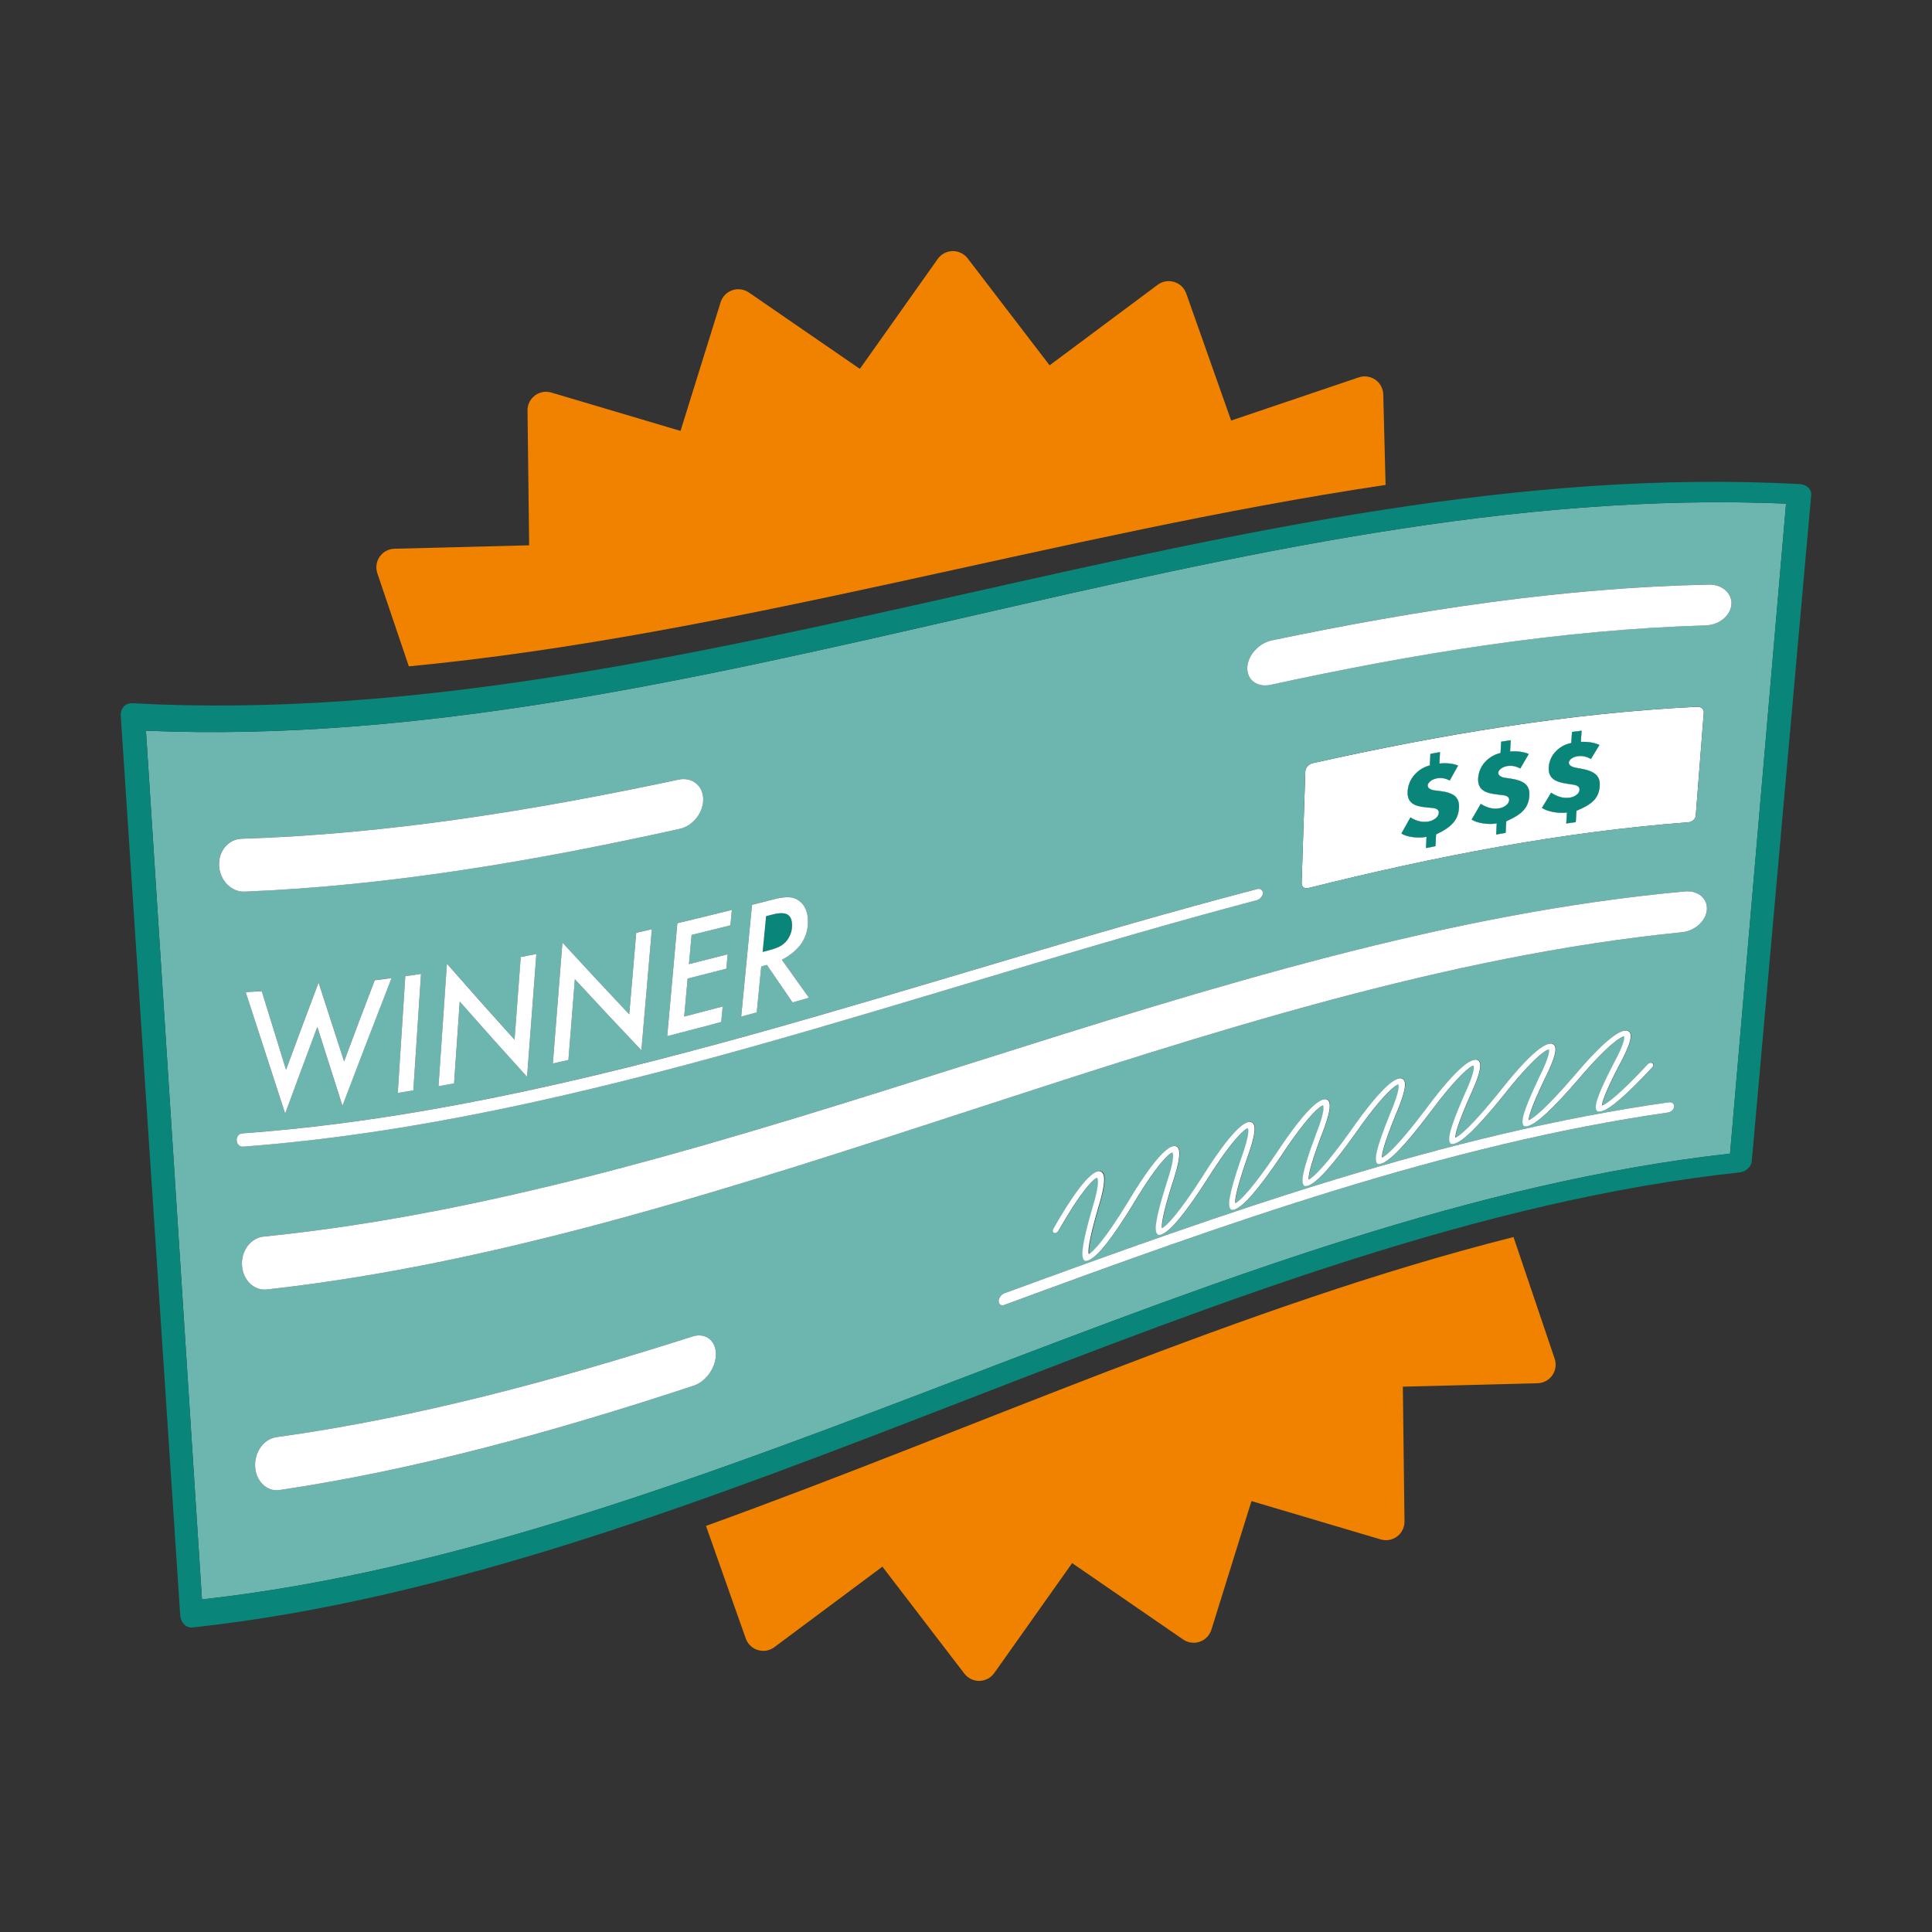
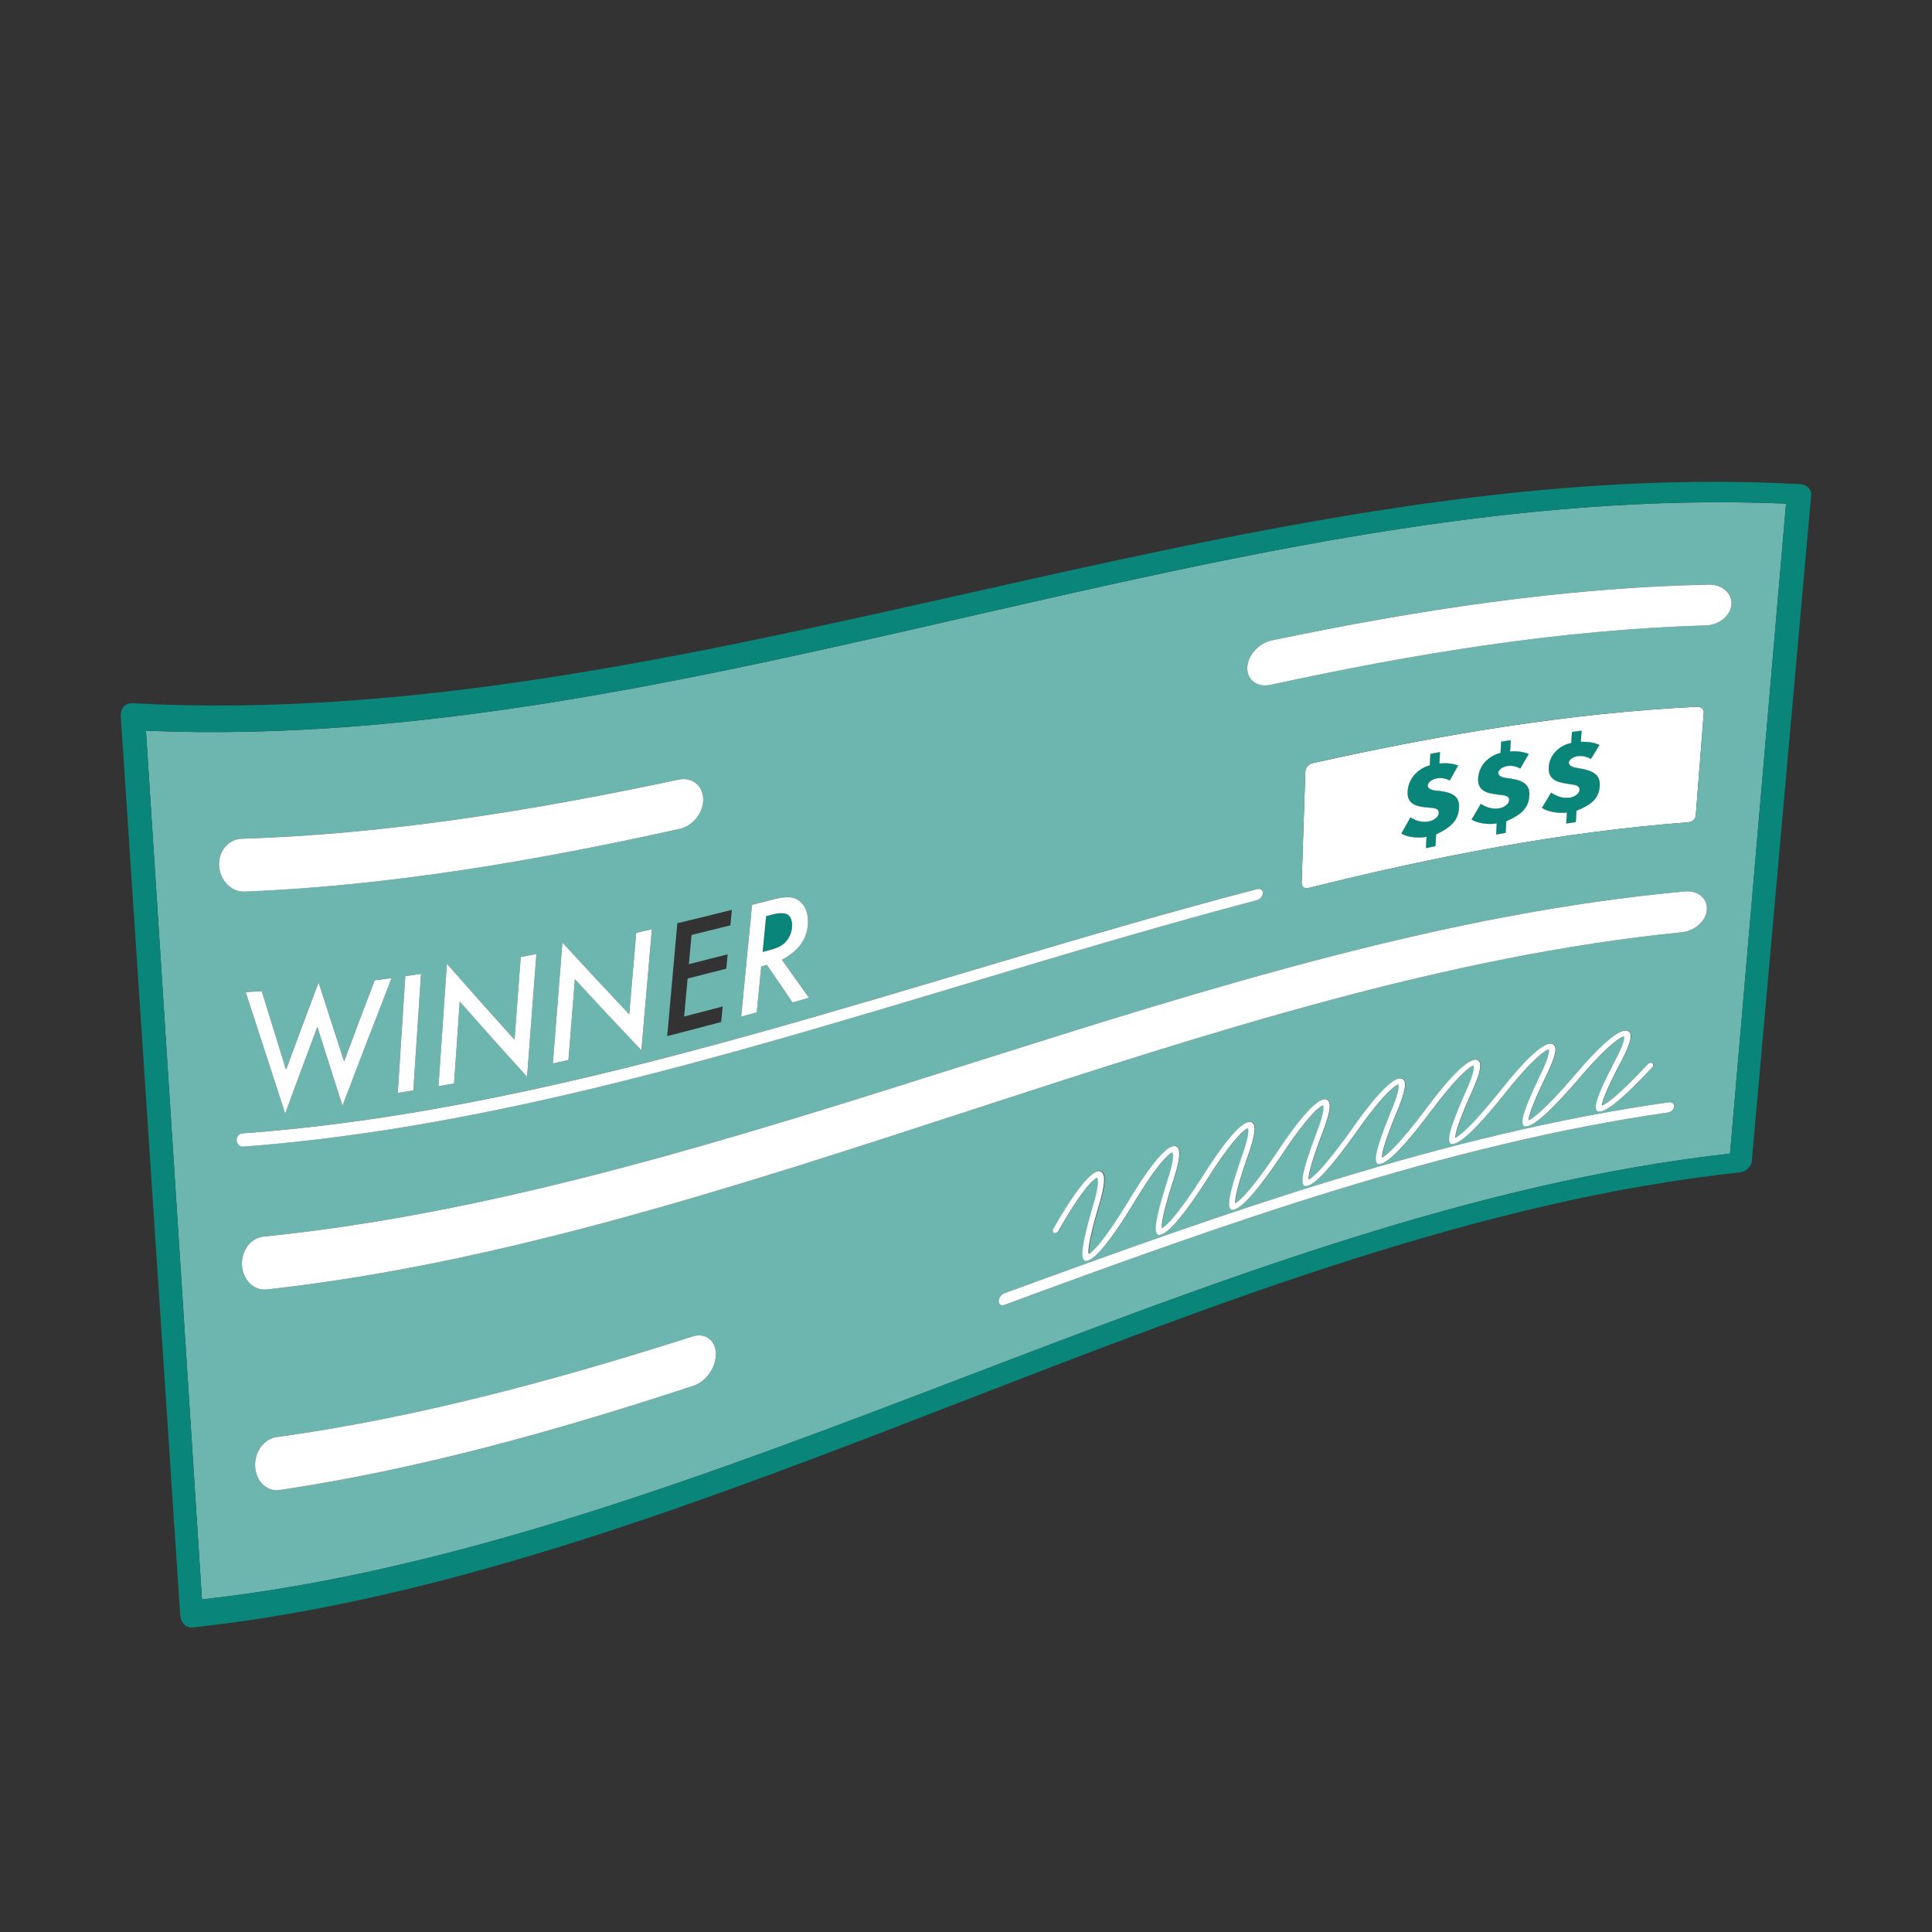
<svg xmlns="http://www.w3.org/2000/svg" id="a" viewBox="0 0 800 800">
  <rect x="0" y="0" width="800" height="800" fill="#333333" stroke="none" />
  <defs>
    <style>.b{fill:#6cb6af;}.b,.c,.d,.e{stroke-width:0px;}.c{fill:#0a8579;}.d{fill:#f08200;}.e{fill:#fff;}</style>
  </defs>
  <path class="e" d="m540.51,319.41c-.51,15.43-1.02,30.86-1.53,46.29-.05,1.52,1.21,2.41,2.83,2.01,52.42-13.09,104.83-23.25,157.25-27.21,1.61-.12,3.01-1.35,3.11-2.75,1.11-14.23,2.22-28.47,3.33-42.7.11-1.4-1.12-2.47-2.76-2.39-53.06,2.61-106.13,11.49-159.19,23.35-1.63.36-2.99,1.89-3.04,3.41Zm52.61,15.13c-.8-.08-1.61-.15-2.41-.22-1.44-.13-2.66-.34-3.67-.63-1.01-.29-1.82-.7-2.45-1.22-.63-.52-1.08-1.16-1.36-1.93-.28-.76-.4-1.68-.35-2.75.05-1.13.28-2.25.68-3.37.41-1.12.99-2.17,1.76-3.13.77-.97,1.71-1.84,2.83-2.61,1.12-.77,2.42-1.36,3.92-1.78.07-1.58.15-3.16.22-4.74,1.32-.25,2.64-.49,3.97-.73-.08,1.58-.15,3.15-.22,4.73,3.09-.29,5.66,0,7.72.84-1.15,2.06-2.31,4.12-3.46,6.19-1.77-.94-3.55-1.24-5.32-.9-1.09.21-1.99.6-2.7,1.19-.71.59-1.08,1.17-1.1,1.75-.02.52.22.97.75,1.33.52.36,1.22.6,2.09.72.83.1,1.66.2,2.5.3,2.79.35,4.78,1.05,5.98,2.1,1.2,1.05,1.74,2.6,1.64,4.65-.06,1.24-.28,2.38-.64,3.4-.36,1.02-.92,1.97-1.67,2.86-.75.89-1.72,1.73-2.9,2.53-1.18.8-2.61,1.59-4.29,2.39-.08,1.62-.15,3.23-.23,4.85-1.31.27-2.62.53-3.93.8.07-1.55.14-3.11.22-4.66-.89.18-1.82.27-2.81.29-.99,0-1.96-.05-2.91-.17-.96-.13-1.84-.32-2.67-.57-.82-.25-1.49-.56-2.02-.92,1.24-2.23,2.49-4.45,3.73-6.66,2.59,1.62,5.15,2.17,7.69,1.66,1.06-.21,1.99-.65,2.8-1.33.81-.68,1.24-1.43,1.28-2.26.05-1.15-.83-1.81-2.67-2Zm29.15-5.29c-.8-.1-1.6-.19-2.41-.29-1.44-.17-2.66-.4-3.66-.72-1.01-.31-1.82-.73-2.44-1.27-.62-.53-1.07-1.18-1.35-1.94-.27-.76-.38-1.67-.33-2.73.06-1.11.29-2.22.71-3.31.41-1.1,1-2.11,1.78-3.05.77-.94,1.72-1.77,2.84-2.5,1.12-.73,2.43-1.28,3.93-1.65.08-1.56.17-3.11.25-4.67,1.32-.21,2.64-.41,3.97-.61-.09,1.55-.17,3.11-.26,4.66,3.09-.2,5.66.16,7.71,1.05-1.17,2-2.33,4-3.5,6.01-1.76-.98-3.53-1.32-5.31-1.04-1.09.17-1.99.54-2.7,1.1-.72.56-1.08,1.13-1.11,1.69-.03.52.22.96.74,1.33.52.37,1.21.63,2.09.77.83.12,1.66.24,2.49.36,2.78.42,4.77,1.18,5.96,2.25,1.19,1.07,1.72,2.62,1.6,4.64-.07,1.23-.29,2.34-.66,3.33-.37,1-.93,1.92-1.69,2.78-.76.86-1.73,1.66-2.91,2.41-1.19.75-2.62,1.5-4.3,2.24-.09,1.59-.18,3.19-.26,4.78-1.31.23-2.62.45-3.93.69.08-1.53.17-3.06.25-4.59-.88.15-1.82.22-2.81.21-.99-.02-1.96-.1-2.91-.25-.95-.15-1.84-.36-2.66-.63-.82-.27-1.49-.59-2-.96,1.26-2.17,2.51-4.33,3.77-6.48,2.57,1.67,5.12,2.28,7.67,1.85,1.06-.18,1.99-.59,2.8-1.24.81-.64,1.25-1.38,1.29-2.2.06-1.13-.82-1.81-2.65-2.05Zm29.15-4.35c-.8-.12-1.6-.24-2.4-.36-1.44-.21-2.64-.48-3.65-.82-1-.34-1.81-.78-2.43-1.33-.62-.55-1.06-1.2-1.33-1.95-.27-.76-.37-1.66-.31-2.7.07-1.09.31-2.18.73-3.25.42-1.07,1.02-2.05,1.8-2.95.78-.9,1.73-1.69,2.86-2.38,1.12-.69,2.43-1.19,3.94-1.5.1-1.53.19-3.07.29-4.6,1.32-.16,2.64-.32,3.97-.48-.1,1.53-.19,3.06-.29,4.6,3.08-.09,5.65.34,7.69,1.29-1.18,1.93-2.36,3.87-3.54,5.82-1.76-1.02-3.52-1.42-5.3-1.2-1.09.14-1.99.47-2.71,1-.71.53-1.09,1.08-1.13,1.64-.03.51.21.95.73,1.34.52.39,1.21.66,2.08.83.83.15,1.66.29,2.49.44,2.78.51,4.75,1.32,5.93,2.42,1.17,1.1,1.7,2.65,1.57,4.64-.08,1.21-.31,2.3-.68,3.27-.38.97-.95,1.87-1.71,2.69-.76.82-1.74,1.58-2.93,2.29-1.19.7-2.63,1.39-4.31,2.07-.1,1.57-.2,3.14-.3,4.71-1.31.18-2.62.36-3.93.55.09-1.51.19-3.02.28-4.53-.88.13-1.82.16-2.8.11-.99-.05-1.96-.16-2.9-.33-.96-.18-1.83-.41-2.65-.71-.81-.3-1.48-.63-2-1.01,1.27-2.1,2.54-4.2,3.81-6.28,2.56,1.73,5.1,2.41,7.64,2.07,1.06-.14,1.99-.52,2.81-1.13.82-.61,1.25-1.32,1.3-2.13.07-1.11-.8-1.82-2.63-2.11Z" />
-   <path class="d" d="m573.74,200.81l-.96-37.47c-.06-2.44-1.28-4.71-3.28-6.11-1.31-.91-2.85-1.38-4.4-1.38-.83,0-1.66.13-2.46.41l-52.85,17.88-18.59-52.61c-.81-2.3-2.67-4.08-5.01-4.79-.73-.22-1.49-.33-2.24-.33-1.64,0-3.25.52-4.59,1.52l-44.74,33.34-33.94-44.29c-1.46-1.9-3.71-3.01-6.1-3.01-.05,0-.1,0-.15,0-2.44.05-4.72,1.25-6.13,3.24l-32.25,45.53-45.96-31.63c-1.3-.89-2.82-1.35-4.36-1.35-.84,0-1.69.14-2.51.42-2.31.8-4.1,2.65-4.83,4.98l-16.6,53.27-53.49-15.88c-.72-.21-1.46-.32-2.19-.32-1.65,0-3.28.53-4.63,1.55-1.95,1.47-3.08,3.78-3.05,6.23l.68,55.79-55.78,1.42c-2.44.06-4.71,1.28-6.11,3.28-1.4,2-1.76,4.55-.98,6.86l13.05,38.56c134.81-12.87,269.62-55.02,404.43-75.12Z" />
-   <path class="d" d="m292.33,631.84l16.47,46.62c.81,2.3,2.67,4.08,5.01,4.79.73.22,1.49.33,2.24.33,1.64,0,3.25-.52,4.59-1.52l44.74-33.34,33.94,44.29c1.46,1.9,3.71,3.01,6.1,3.01.05,0,.1,0,.15,0,2.44-.05,4.72-1.25,6.13-3.24l32.25-45.53,45.96,31.63c1.3.89,2.82,1.35,4.36,1.35.84,0,1.69-.14,2.51-.42,2.31-.8,4.1-2.65,4.83-4.98l16.6-53.27,53.49,15.88c.72.21,1.46.32,2.19.32,1.65,0,3.28-.53,4.63-1.55,1.95-1.47,3.08-3.78,3.05-6.23l-.68-55.79,55.78-1.42c2.44-.06,4.71-1.28,6.11-3.28,1.4-2,1.76-4.55.98-6.86l-17.05-50.4c-111.45,28.14-222.9,79.35-334.36,119.61Z" />
  <path class="c" d="m326.01,378.65c-1.29-.7-3.31-.7-6.05.02-.91.24-1.81.47-2.72.71-.48,4.94-.96,9.87-1.44,14.82.99-.26,1.98-.53,2.97-.79,2.19-.58,3.81-1.23,4.88-1.94,1.14-.73,2.09-1.71,2.85-2.94,1.03-1.71,1.53-3.52,1.51-5.44-.03-2.25-.7-3.73-1.99-4.43Z" />
  <path class="b" d="m60.44,302.57c7.73,119.91,15.46,239.81,23.19,359.72,210.92-23.44,421.84-161.15,632.75-184.59,7.73-89.72,15.46-179.44,23.19-269.16-226.38-9.54-452.75,103.58-679.12,94.04Zm390.5,216.62c1.74-.79,6.71-5.95,16.06-21.24,6.67-11.22,15.57-24.22,19.77-23.42,1.63.31,3.25,2.24-1.23,15.51-4.27,13.49-4.52,17.36-4.24,18.42,1.76-.78,6.81-5.89,16.47-20.93,0,0,0,0,0,0,6.91-11.09,16.11-23.9,20.24-22.99,2.57.57,2.05,5.29-1.64,15.38-4.58,13.28-4.95,17.14-4.71,18.21,1.78-.77,6.93-5.81,16.91-20.58,0,0,0,0,0,0,13-19.68,18.46-22.93,20.68-22.4,2.52.64,1.87,5.31-2.06,15.24-4.88,13.03-5.37,16.88-5.17,17.96,1.8-.75,7.04-5.68,17.31-20.08,13.46-19.28,18.97-22.34,21.16-21.74,1.66.49,2.86,2.61-2.47,15.06-5.18,12.74-5.78,16.57-5.63,17.67,1.82-.73,7.15-5.52,17.73-19.52,13.9-18.78,19.46-21.6,21.61-20.92,1.63.55,2.75,2.71-2.88,14.86-5.46,12.41-6.2,16.22-6.09,17.34,1.85-.69,7.28-5.32,18.14-18.83,0,0,0,0,0,0,11.51-14.63,18.99-21.15,22.06-19.98,1.59.63,2.64,2.8-3.29,14.62-5.75,12.04-6.61,15.82-6.54,16.95,1.88-.65,7.4-5.08,18.54-18.02,11.88-14.09,19.51-20.24,22.53-18.92,1.56.7,2.53,2.9-3.7,14.34-6.03,11.62-7.01,15.36-7,16.51,1.91-.59,7.52-4.8,18.97-17.12.53-.56,1.37-.73,1.88-.37.52.36.51,1.1-.02,1.66-10.56,11.32-17.72,17.63-21.41,18.3-.37.07-.7.08-1,.03-.26-.04-.47-.15-.61-.34-1.11-1.39-.4-5.29,6.84-19.28,5.54-10.2,4.47-11.5,4.45-11.52-.78-.06-6.14,2.71-18.99,17.88,0,0,0,0,0,0s0,0,0,0c-10.27,11.88-17.29,18.53-20.99,19.34-.37.08-.7.11-1,.07-.26-.03-.46-.13-.61-.31-1.15-1.36-.55-5.31,6.31-19.72,5.3-10.58,4.14-11.79,4.12-11.81-.81-.09-6.05,2.93-18.56,18.76,0,0,0,0,0,0,0,0,0,0,0,.01-9.99,12.37-16.86,19.32-20.56,20.26-.37.1-.71.13-1.01.11-.25-.02-.47-.12-.61-.28-1.2-1.33-.7-5.33,5.78-20.09,5.06-10.95,3.8-12.04,3.79-12.06-1.03-.11-6.86,4.31-18.12,19.53,0,0,0,0,0,0,0,0,0,0,0,.01-9.71,12.81-16.43,20-20.14,21.06-.37.1-.7.15-1.01.14-.25-.01-.46-.1-.61-.26-1.24-1.31-.85-5.33,5.26-20.41,4.75-11.12,3.47-12.27,3.46-12.28-.63-.07-5.62,2.9-17.69,20.18,0,0,0,0,0,0,0,0,0,0,0,.01-9.42,13.18-16,20.58-19.71,21.74-.37.11-.7.17-1.02.16-.24,0-.45-.09-.6-.24-1.29-1.29-.99-5.35,4.73-20.68,4.54-11.48,3.14-12.46,3.12-12.47-.63-.11-5.48,2.91-17.25,20.72,0,0,0,0,0,.01,0,0,0,0,0,.01-9.13,13.49-15.58,21.08-19.29,22.31-.37.13-.71.18-1.02.18-.24,0-.45-.08-.6-.23-1.33-1.27-1.14-5.35,4.2-20.91,4.29-11.75,2.8-12.63,2.78-12.64-.58-.11-5.49,3.13-16.81,21.17,0,0,0,0-.01.01,0,0,0,0,0,0-8.85,13.75-15.15,21.48-18.86,22.77-.36.13-.71.19-1.03.2-.24,0-.44-.07-.59-.21-1.37-1.26-1.29-5.37,3.67-21.11,4.01-11.93,2.46-12.77,2.44-12.78-.62-.1-5.35,3.08-16.36,21.51,0,0,0,0,0,.01,0,0,0,0,0,.01-8.56,13.95-14.72,21.79-18.44,23.13-.37.13-.72.2-1.03.21-.23,0-.44-.07-.59-.2-1.41-1.25-1.44-5.38,3.15-21.27,3.74-12.08,2.12-12.9,2.1-12.91-.65-.09-5.33,3.19-15.92,21.77-.43.76-1.26,1.19-1.85.98-.59-.22-.73-1-.3-1.76,6.42-11.31,15.03-24.5,19.31-23.77,2.63.44,2.37,5.38-.81,15.62-3.96,13.68-4.09,17.55-3.78,18.6Zm240.09-62.74c1.3-.18,2.29.62,2.19,1.78-.09,1.16-1.22,2.26-2.52,2.44-91.61,13.14-183.21,45.87-274.82,79.68-1.3.48-2.35-.21-2.35-1.54,0-1.34,1.07-2.8,2.37-3.28,91.71-33.61,183.42-66.15,275.13-79.08Zm5.46-70.44c-195.34,19.51-390.68,126.37-586.02,147.93-5.31.59-9.91-3.93-10.27-10-.37-6.08,3.66-11.36,8.99-11.9,196.2-19.77,392.41-125.21,588.61-142.92,5.33-.48,9.35,2.97,8.98,7.6-.38,4.64-4.98,8.75-10.28,9.29Zm-409.79,167.4c5.25-1.67,9.6,1.49,9.72,7.09.12,5.6-4,11.56-9.22,13.29-57.15,18.83-114.3,34.73-171.46,43.2-5.22.78-9.74-3.59-10.11-9.66-.37-6.08,3.59-11.52,8.83-12.24,57.41-7.94,114.82-23.34,172.23-41.68Zm-5.73-230.6c5.51-1.17,10.07,2.4,10.2,8,.12,5.6-4.22,11.16-9.7,12.38-60.06,13.33-120.11,23.56-180.17,26-5.48.23-10.22-4.59-10.59-10.66-.37-6.08,3.8-11.06,9.31-11.24,60.31-1.91,120.63-11.65,180.94-24.49Zm20.33,72.35c-.19,1.98-.37,3.97-.56,5.95-5.34,1.39-10.68,2.75-16.02,4.09-.48,5.24-.95,10.48-1.43,15.73,5.32-1.37,10.64-2.76,15.96-4.17-.21,2.14-.42,4.28-.63,6.42-7.45,2-14.9,3.95-22.35,5.86,1.38-15.62,2.78-31.2,4.2-46.76,7.52-1.79,15.05-3.63,22.57-5.51-.2,2.13-.41,4.26-.61,6.39-5.36,1.35-10.72,2.69-16.08,3.99-.37,4.02-.74,8.05-1.1,12.08,5.35-1.33,10.69-2.68,16.04-4.06Zm-31.38-10.41c-1.47,16.68-2.91,33.39-4.34,50.13-9.11-9.6-18.29-19.4-27.54-29.43-.9,11.14-1.79,22.29-2.67,33.45-2.15.48-4.29.96-6.44,1.44,1.3-16.71,2.62-33.39,3.96-50.03,9.28,10.12,18.5,20.01,27.66,29.7.96-11.27,1.92-22.53,2.89-33.77,2.16-.49,4.32-.99,6.47-1.49Zm-47.81,10.25c-1.3,16.92-2.59,33.88-3.85,50.87-9.23-10.16-18.53-20.55-27.89-31.19-.79,11.29-1.57,22.59-2.34,33.91-2.15.39-4.29.77-6.44,1.15,1.14-16.94,2.3-33.84,3.48-50.72,9.4,10.74,18.74,21.23,28.01,31.49.85-11.44,1.7-22.86,2.56-34.26,2.16-.41,4.32-.83,6.47-1.25Zm-47.78,8.26c-1.08,16.05-2.13,32.13-3.18,48.24-2.15.35-4.29.69-6.44,1.03,1.02-16.14,2.06-32.25,3.12-48.33,2.17-.31,4.33-.62,6.5-.94Zm-42.95,21.91c-4.47,11.95-8.91,23.91-13.31,35.89-5.4-16.62-10.85-33.38-16.34-50.27,2.21-.12,4.43-.25,6.64-.4,3.37,10.9,6.73,21.75,10.06,32.54,4.46-12.06,8.95-24.1,13.47-36.11,3.54,10.95,7.07,21.84,10.57,32.67,4.2-11.22,8.43-22.43,12.68-33.61,2.32-.29,4.64-.59,6.96-.91-6.85,17.57-13.63,35.19-20.33,52.85-3.45-10.83-6.92-21.72-10.41-32.66Zm-31.11,44.12c140.09-10.16,280.18-64.56,420.27-101.17,1.34-.35,2.4.4,2.37,1.67-.03,1.27-1.16,2.59-2.5,2.94-139.94,36.9-279.87,91.57-419.81,102.05-1.34.1-2.5-1.05-2.6-2.57-.09-1.52.93-2.82,2.27-2.92Zm234.69-56.16c-2.27.64-4.54,1.28-6.8,1.92-3.53-5.14-7.07-10.31-10.62-15.52-.78.21-1.56.42-2.34.63-.62,6.33-1.24,12.67-1.86,19.01-2.15.59-4.29,1.18-6.44,1.76,1.48-15.46,2.98-30.89,4.49-46.28,2.87-.73,5.73-1.46,8.6-2.2,2.8-.72,5.03-1.04,6.68-.95,1.63.06,3.07.57,4.3,1.54,2.32,1.78,3.51,4.54,3.56,8.3.1,6.88-3.51,12.24-10.8,16.05,3.75,5.28,7.49,10.53,11.22,15.74Zm367.78-120.49c1.63-.08,2.86.99,2.76,2.39-1.11,14.23-2.22,28.47-3.33,42.7-.11,1.4-1.5,2.62-3.11,2.75-52.42,3.96-104.83,14.12-157.25,27.21-1.61.4-2.88-.5-2.83-2.01.51-15.43,1.02-30.86,1.53-46.29.05-1.52,1.42-3.04,3.04-3.41,53.06-11.86,106.13-20.74,159.19-23.35Zm3.59-33.7c-60.06,1.78-120.11,11.54-180.17,24.6-5.48,1.2-9.82-1.95-9.68-7.06.13-5.11,4.71-10.21,10.22-11.36,60.31-12.57,120.63-21.83,180.94-23.07,5.51-.11,9.67,3.64,9.3,8.27-.37,4.64-5.12,8.45-10.6,8.62Z" />
  <path class="c" d="m54.68,291.2c-2.78-.15-4.88,2.2-4.67,5.28,8.2,124.11,16.41,248.23,24.61,372.34.21,3.08,2.46,5.37,5.04,5.09,213.56-23.09,427.11-165.35,640.67-188.44,2.59-.28,4.83-2.34,5.04-4.62,8.2-91.99,16.41-183.97,24.61-275.96.2-2.28-1.89-4.28-4.67-4.43-230.21-12.57-460.42,103.31-690.63,90.73Zm28.94,371.08c-7.73-119.91-15.46-239.81-23.19-359.72,226.37,9.54,452.75-103.58,679.12-94.04-7.73,89.72-15.46,179.44-23.19,269.16-210.92,23.44-421.84,161.15-632.75,184.59Z" />
  <path class="e" d="m716.94,250.34c.37-4.63-3.78-8.38-9.3-8.27-60.31,1.24-120.62,10.5-180.94,23.07-5.51,1.14-10.09,6.25-10.22,11.36-.14,5.11,4.2,8.26,9.68,7.06,60.06-13.06,120.11-22.82,180.17-24.6,5.48-.17,10.23-3.98,10.6-8.62Z" />
  <path class="e" d="m90.72,358.54c.37,6.07,5.11,10.89,10.59,10.66,60.06-2.44,120.11-12.68,180.17-26,5.48-1.22,9.82-6.78,9.7-12.38-.13-5.6-4.69-9.17-10.2-8-60.31,12.84-120.63,22.57-180.94,24.49-5.51.17-9.68,5.16-9.31,11.24Z" />
  <path class="e" d="m697.8,369.12c-196.2,17.71-392.41,123.15-588.61,142.92-5.33.53-9.36,5.82-8.99,11.9.36,6.07,4.96,10.59,10.27,10,195.34-21.56,390.68-128.41,586.02-147.93,5.31-.54,9.91-4.65,10.28-9.29.38-4.63-3.64-8.08-8.98-7.6Z" />
  <path class="e" d="m105.64,607.33c.37,6.07,4.89,10.44,10.11,9.66,57.15-8.48,114.3-24.37,171.46-43.2,5.22-1.72,9.34-7.69,9.22-13.29-.13-5.6-4.48-8.76-9.72-7.09-57.41,18.35-114.82,33.74-172.23,41.68-5.24.72-9.2,6.16-8.83,12.24Z" />
  <path class="e" d="m455.52,484.97c-4.28-.72-12.9,12.46-19.31,23.77-.43.76-.29,1.54.3,1.76.6.22,1.43-.22,1.85-.98,10.59-18.58,15.27-21.86,15.92-21.77.02,0,1.64.83-2.1,12.91-4.59,15.89-4.56,20.02-3.15,21.27.15.14.36.21.59.2.32,0,.66-.07,1.03-.21,3.72-1.34,9.88-9.17,18.44-23.13,0,0,0,0,0-.01,0,0,0,0,0-.01,11.02-18.44,15.75-21.61,16.36-21.51.02,0,1.57.86-2.44,12.78-4.97,15.74-5.05,19.85-3.67,21.11.15.14.36.21.59.21.32,0,.66-.07,1.03-.2,3.71-1.29,10.02-9.02,18.86-22.77,0,0,0,0,0,0,0,0,0,0,.01-.01,11.32-18.03,16.23-21.27,16.81-21.17.02,0,1.51.88-2.78,12.64-5.34,15.56-5.54,19.64-4.2,20.91.15.14.36.22.6.23.31,0,.65-.06,1.02-.18,3.71-1.23,10.16-8.82,19.29-22.31,0,0,0,0,0-.01,0,0,0,0,0-.01,11.77-17.81,16.62-20.83,17.25-20.72.02.01,1.42,1-3.12,12.47-5.72,15.34-6.01,19.4-4.73,20.68.15.15.36.23.6.24.32,0,.65-.05,1.02-.16,3.71-1.15,10.29-8.56,19.71-21.74,0,0,0,0,0-.01,0,0,0,0,0,0,12.07-17.27,17.06-20.25,17.69-20.18.01.01,1.29,1.17-3.46,12.28-6.1,15.07-6.5,19.1-5.26,20.41.15.16.36.25.61.26.31.02.64-.03,1.01-.14,3.71-1.06,10.43-8.25,20.14-21.06,0,0,0,0,0-.01,0,0,0,0,0,0,11.27-15.22,17.09-19.64,18.12-19.53.01.02,1.27,1.11-3.79,12.06-6.48,14.76-6.98,18.76-5.78,20.09.14.16.36.26.61.28.3.02.64-.01,1.01-.11,3.71-.95,10.58-7.89,20.56-20.26,0,0,0,0,0-.01,0,0,0,0,0,0,12.5-15.83,17.75-18.85,18.56-18.76.02.02,1.18,1.22-4.12,11.81-6.86,14.41-7.46,18.35-6.31,19.72.15.17.36.28.61.31.31.03.64,0,1-.07,3.7-.81,10.72-7.46,20.99-19.34,0,0,0,0,0,0s0,0,0,0c12.85-15.17,18.21-17.94,18.99-17.88.02.02,1.09,1.32-4.45,11.52-7.24,13.99-7.95,17.89-6.84,19.28.15.18.36.3.61.34.3.04.63.03,1-.03,3.7-.66,10.86-6.98,21.41-18.3.53-.56.53-1.31.02-1.66-.52-.36-1.36-.19-1.88.37-11.44,12.32-17.06,16.53-18.97,17.12-.02-1.15.96-4.89,7-16.51,6.23-11.43,5.26-13.64,3.7-14.34-3.02-1.32-10.65,4.83-22.53,18.92-11.15,12.94-16.67,17.37-18.54,18.02-.07-1.14.79-4.92,6.54-16.95,5.93-11.82,4.89-13.99,3.29-14.62-3.07-1.17-10.55,5.35-22.06,19.98,0,0,0,0,0,0-10.87,13.51-16.29,18.14-18.14,18.83-.11-1.12.62-4.93,6.09-17.34,5.64-12.15,4.51-14.3,2.88-14.86-2.14-.69-7.71,2.14-21.61,20.92-10.58,14-15.91,18.79-17.73,19.52-.15-1.1.45-4.93,5.63-17.67,5.34-12.45,4.13-14.57,2.47-15.06-2.19-.61-7.7,2.45-21.16,21.74-10.28,14.41-15.51,19.33-17.31,20.08-.2-1.08.29-4.93,5.17-17.96,3.93-9.92,4.57-14.59,2.06-15.24-2.22-.53-7.69,2.72-20.68,22.4,0,0,0,0,0,0-9.98,14.77-15.13,19.8-16.91,20.58-.24-1.07.13-4.93,4.71-18.21,3.69-10.1,4.21-14.82,1.64-15.38-4.14-.91-13.33,11.9-20.24,22.99,0,0,0,0,0,0-9.66,15.04-14.71,20.15-16.47,20.93-.28-1.06-.03-4.93,4.24-18.42,4.48-13.27,2.85-15.2,1.23-15.51-4.2-.8-13.11,12.2-19.77,23.42-9.36,15.28-14.32,20.45-16.06,21.24-.31-1.05-.18-4.92,3.78-18.6,3.18-10.24,3.44-15.18.81-15.62Z" />
  <path class="e" d="m413.53,538.8c0,1.33,1.05,2.03,2.35,1.54,91.61-33.8,183.21-66.53,274.82-79.68,1.3-.19,2.43-1.28,2.52-2.44.09-1.16-.89-1.96-2.19-1.78-91.71,12.93-183.42,45.47-275.13,79.08-1.3.48-2.36,1.94-2.37,3.28Z" />
  <path class="e" d="m100.6,474.8c139.94-10.48,279.87-65.15,419.81-102.05,1.34-.35,2.46-1.67,2.5-2.94.04-1.27-1.02-2.02-2.37-1.67-140.09,36.61-280.18,91.01-420.27,101.17-1.34.1-2.36,1.4-2.27,2.92.09,1.52,1.25,2.67,2.6,2.57Z" />
  <path class="e" d="m162.12,405c-2.32.31-4.64.61-6.96.91-4.26,11.18-8.49,22.39-12.68,33.61-3.5-10.83-7.03-21.72-10.57-32.67-4.53,12.02-9.02,24.06-13.47,36.11-3.34-10.8-6.69-21.64-10.06-32.54-2.21.14-4.43.28-6.64.4,5.49,16.89,10.94,33.65,16.34,50.27,4.4-11.98,8.84-23.95,13.31-35.89,3.49,10.94,6.96,21.83,10.41,32.66,6.7-17.66,13.48-35.28,20.33-52.85Z" />
  <path class="e" d="m171.15,451.51c1.04-16.11,2.1-32.19,3.18-48.24-2.17.32-4.33.63-6.5.94-1.06,16.08-2.09,32.19-3.12,48.33,2.15-.33,4.29-.68,6.44-1.03Z" />
  <path class="e" d="m185.06,399.04c-1.18,16.87-2.34,33.78-3.48,50.72,2.15-.37,4.29-.76,6.44-1.15.77-11.32,1.55-22.62,2.34-33.91,9.36,10.64,18.66,21.03,27.89,31.19,1.26-16.99,2.55-33.94,3.85-50.87-2.16.42-4.32.84-6.47,1.25-.86,11.41-1.72,22.83-2.56,34.26-9.27-10.25-18.61-20.74-28.01-31.49Z" />
  <path class="e" d="m232.89,390.32c-1.34,16.64-2.66,33.32-3.96,50.03,2.15-.47,4.29-.95,6.44-1.44.88-11.17,1.77-22.32,2.67-33.45,9.24,10.02,18.42,19.83,27.54,29.43,1.43-16.75,2.88-33.46,4.34-50.13-2.16.5-4.32.99-6.47,1.49-.97,11.24-1.94,22.5-2.89,33.77-9.15-9.69-18.37-19.58-27.66-29.7Z" />
-   <path class="e" d="m302.44,383.16c.2-2.13.41-4.26.61-6.39-7.52,1.88-15.05,3.72-22.57,5.51-1.42,15.56-2.81,31.14-4.2,46.76,7.45-1.9,14.9-3.86,22.35-5.86.21-2.14.42-4.28.63-6.42-5.32,1.41-10.64,2.81-15.96,4.17.47-5.25.95-10.49,1.43-15.73,5.34-1.34,10.68-2.7,16.02-4.09.19-1.98.37-3.97.56-5.95-5.35,1.37-10.69,2.73-16.04,4.06.37-4.03.74-8.05,1.1-12.08,5.36-1.31,10.72-2.64,16.08-3.99Z" />
  <path class="e" d="m334.54,381.36c-.05-3.76-1.24-6.52-3.56-8.3-1.23-.97-2.67-1.48-4.3-1.54-1.65-.09-3.88.23-6.68.95-2.87.74-5.74,1.47-8.6,2.2-1.51,15.4-3.01,30.82-4.49,46.28,2.15-.58,4.29-1.17,6.44-1.76.62-6.34,1.23-12.68,1.86-19.01.78-.21,1.56-.42,2.34-.63,3.55,5.21,7.09,10.38,10.62,15.52,2.27-.64,4.54-1.28,6.8-1.92-3.73-5.21-7.47-10.46-11.22-15.74,7.29-3.82,10.9-9.17,10.8-16.05Zm-8.05,7.16c-.76,1.23-1.71,2.21-2.85,2.94-1.07.71-2.69,1.36-4.88,1.94-.99.26-1.98.53-2.97.79.48-4.94.96-9.88,1.44-14.82.91-.24,1.81-.47,2.72-.71,2.74-.71,4.76-.72,6.05-.02,1.29.7,1.96,2.18,1.99,4.43.03,1.92-.47,3.74-1.51,5.44Z" />
  <path class="e" d="m594.51,338.81c-.81.68-1.74,1.12-2.8,1.33-2.54.51-5.1-.04-7.69-1.66-1.24,2.22-2.49,4.44-3.73,6.66.52.36,1.19.66,2.02.92.82.25,1.71.44,2.67.57.95.12,1.93.18,2.91.17.99-.01,1.92-.11,2.81-.29-.07,1.55-.14,3.11-.22,4.66,1.31-.27,2.62-.54,3.93-.8.08-1.62.15-3.23.23-4.85,1.68-.8,3.11-1.6,4.29-2.39,1.18-.8,2.15-1.64,2.9-2.53.75-.89,1.31-1.84,1.67-2.86.36-1.02.57-2.15.64-3.4.11-2.05-.44-3.6-1.64-4.65-1.2-1.05-3.19-1.76-5.98-2.1-.83-.1-1.66-.2-2.5-.3-.88-.12-1.57-.36-2.09-.72-.52-.36-.77-.81-.75-1.33.02-.57.4-1.16,1.1-1.75.71-.59,1.61-.98,2.7-1.19,1.78-.34,3.56-.03,5.32.9,1.15-2.07,2.3-4.13,3.46-6.19-2.06-.84-4.64-1.12-7.72-.84.07-1.58.15-3.15.22-4.73-1.32.24-2.64.48-3.97.73-.07,1.58-.15,3.16-.22,4.74-1.5.41-2.81,1.01-3.92,1.78-1.12.77-2.06,1.64-2.83,2.61-.77.97-1.35,2.01-1.76,3.13-.41,1.12-.63,2.24-.68,3.37-.05,1.07.07,1.99.35,2.75.28.76.73,1.4,1.36,1.93.63.52,1.45.93,2.45,1.22,1.01.29,2.23.5,3.67.63.8.07,1.61.15,2.41.22,1.83.18,2.72.85,2.67,2-.04.83-.46,1.59-1.28,2.26Z" />
  <path class="e" d="m622.27,329.26c-.8-.1-1.6-.19-2.41-.29-1.44-.17-2.66-.4-3.66-.72-1.01-.31-1.82-.73-2.44-1.27-.62-.53-1.07-1.18-1.35-1.94-.27-.76-.38-1.67-.33-2.73.06-1.11.29-2.22.71-3.31.41-1.1,1-2.11,1.78-3.05.77-.94,1.72-1.77,2.84-2.5,1.12-.73,2.43-1.28,3.93-1.65.08-1.56.17-3.11.25-4.67,1.32-.21,2.64-.41,3.97-.61-.09,1.55-.17,3.11-.26,4.66,3.09-.2,5.66.16,7.71,1.05-1.17,2-2.33,4-3.5,6.01-1.76-.98-3.53-1.32-5.31-1.04-1.09.17-1.99.54-2.7,1.1-.72.56-1.08,1.13-1.11,1.69-.03.52.22.96.74,1.33.52.37,1.21.63,2.09.77.83.12,1.66.24,2.49.36,2.78.42,4.77,1.18,5.96,2.25,1.19,1.07,1.72,2.62,1.6,4.64-.07,1.23-.29,2.34-.66,3.33-.37,1-.93,1.92-1.69,2.78-.76.86-1.73,1.66-2.91,2.41-1.19.75-2.62,1.5-4.3,2.24-.09,1.59-.18,3.19-.26,4.78-1.31.23-2.62.45-3.93.69.08-1.53.17-3.06.25-4.59-.88.15-1.82.22-2.81.21-.99-.02-1.96-.1-2.91-.25-.95-.15-1.84-.36-2.66-.63-.82-.27-1.49-.59-2-.96,1.26-2.17,2.51-4.33,3.77-6.48,2.57,1.67,5.12,2.28,7.67,1.85,1.06-.18,1.99-.59,2.8-1.24.81-.64,1.25-1.38,1.29-2.2.06-1.13-.82-1.81-2.65-2.05Zm29.15-4.35c-.8-.12-1.6-.24-2.4-.36-1.44-.21-2.64-.48-3.65-.82-1-.34-1.81-.78-2.43-1.33-.62-.55-1.06-1.2-1.33-1.95-.27-.76-.37-1.66-.31-2.7.07-1.09.31-2.18.73-3.25.42-1.07,1.02-2.05,1.8-2.95.78-.9,1.73-1.69,2.86-2.38,1.12-.69,2.43-1.19,3.94-1.5.1-1.53.19-3.07.29-4.6,1.32-.16,2.64-.32,3.97-.48-.1,1.53-.19,3.06-.29,4.6,3.08-.09,5.65.34,7.69,1.29-1.18,1.93-2.36,3.87-3.54,5.82-1.76-1.02-3.52-1.42-5.3-1.2-1.09.14-1.99.47-2.71,1-.71.53-1.09,1.08-1.13,1.64-.03.51.21.95.73,1.34.52.39,1.21.66,2.08.83.83.15,1.66.29,2.49.44,2.78.51,4.75,1.32,5.93,2.42,1.17,1.1,1.7,2.65,1.57,4.64-.08,1.21-.31,2.3-.68,3.27-.38.97-.95,1.87-1.71,2.69-.76.82-1.74,1.58-2.93,2.29-1.19.7-2.63,1.39-4.31,2.07-.1,1.57-.2,3.14-.3,4.71-1.31.18-2.62.36-3.93.55.09-1.51.19-3.02.28-4.53-.88.13-1.82.16-2.8.11-.99-.05-1.96-.16-2.9-.33-.96-.18-1.83-.41-2.65-.71-.81-.3-1.48-.63-2-1.01,1.27-2.1,2.54-4.2,3.81-6.28,2.56,1.73,5.1,2.41,7.64,2.07,1.06-.14,1.99-.52,2.81-1.13.82-.61,1.25-1.32,1.3-2.13.07-1.11-.8-1.82-2.63-2.11Z" />
  <path class="c" d="m593.12,334.55c-.8-.08-1.61-.15-2.41-.22-1.44-.13-2.66-.34-3.67-.63-1.01-.29-1.82-.7-2.45-1.22-.63-.52-1.08-1.16-1.36-1.93-.28-.76-.4-1.68-.35-2.75.05-1.13.28-2.25.68-3.37.41-1.12.99-2.17,1.76-3.13.77-.97,1.71-1.84,2.83-2.61,1.12-.77,2.42-1.36,3.92-1.78.07-1.58.15-3.16.22-4.74,1.32-.25,2.64-.49,3.97-.73-.08,1.58-.15,3.15-.22,4.73,3.09-.29,5.66,0,7.72.84-1.15,2.06-2.31,4.12-3.46,6.19-1.77-.94-3.55-1.24-5.32-.9-1.09.21-1.99.6-2.7,1.19-.71.59-1.08,1.17-1.1,1.75-.02.52.22.97.75,1.33.52.36,1.22.6,2.09.72.83.1,1.66.2,2.5.3,2.79.35,4.78,1.05,5.98,2.1,1.2,1.05,1.74,2.6,1.64,4.65-.06,1.24-.28,2.38-.64,3.4-.36,1.02-.92,1.97-1.67,2.86-.75.89-1.72,1.73-2.9,2.53-1.18.8-2.61,1.59-4.29,2.39-.08,1.62-.15,3.23-.23,4.85-1.31.27-2.62.53-3.93.8.07-1.55.14-3.11.22-4.66-.89.18-1.82.27-2.81.29-.99,0-1.96-.05-2.91-.17-.96-.13-1.84-.32-2.67-.57-.82-.25-1.49-.56-2.02-.92,1.24-2.23,2.49-4.45,3.73-6.66,2.59,1.62,5.15,2.17,7.69,1.66,1.06-.21,1.99-.65,2.8-1.33.81-.68,1.24-1.43,1.28-2.26.05-1.15-.83-1.81-2.67-2Zm31.8-3.25c.06-1.13-.82-1.81-2.65-2.05-.8-.1-1.6-.19-2.41-.29-1.44-.17-2.66-.4-3.66-.72-1.01-.31-1.82-.73-2.44-1.27-.62-.53-1.07-1.18-1.35-1.94-.27-.76-.38-1.67-.33-2.73.06-1.11.29-2.22.71-3.31.41-1.1,1-2.11,1.78-3.05.77-.94,1.72-1.77,2.84-2.5,1.12-.73,2.43-1.28,3.93-1.65.08-1.56.17-3.11.25-4.67,1.32-.21,2.64-.41,3.97-.61-.09,1.55-.17,3.11-.26,4.66,3.09-.2,5.66.16,7.71,1.05-1.17,2-2.33,4-3.5,6.01-1.76-.98-3.53-1.32-5.31-1.04-1.09.17-1.99.54-2.7,1.1-.72.56-1.08,1.13-1.11,1.69-.03.52.22.96.74,1.33.52.37,1.21.63,2.09.77.83.12,1.66.24,2.49.36,2.78.42,4.77,1.18,5.96,2.25,1.19,1.07,1.72,2.62,1.6,4.64-.07,1.23-.29,2.34-.66,3.33-.37,1-.93,1.92-1.69,2.78-.76.86-1.73,1.66-2.91,2.41-1.19.75-2.62,1.5-4.3,2.24-.09,1.59-.18,3.19-.26,4.78-1.31.23-2.62.45-3.93.69.08-1.53.17-3.06.25-4.59-.88.15-1.82.22-2.81.21-.99-.02-1.96-.1-2.91-.25-.95-.15-1.84-.36-2.66-.63-.82-.27-1.49-.59-2-.96,1.26-2.17,2.51-4.33,3.77-6.48,2.57,1.67,5.12,2.28,7.67,1.85,1.06-.18,1.99-.59,2.8-1.24.81-.64,1.25-1.38,1.29-2.2Zm29.14-4.29c.07-1.11-.8-1.82-2.63-2.11-.8-.12-1.6-.24-2.4-.36-1.44-.21-2.64-.48-3.65-.82-1-.34-1.81-.78-2.43-1.33-.62-.55-1.06-1.2-1.33-1.95-.27-.76-.37-1.66-.31-2.7.07-1.09.31-2.18.73-3.25.42-1.07,1.02-2.05,1.8-2.95.78-.9,1.73-1.69,2.86-2.38,1.12-.69,2.43-1.19,3.94-1.5.1-1.53.19-3.07.29-4.6,1.32-.16,2.64-.32,3.97-.48-.1,1.53-.19,3.06-.29,4.6,3.08-.09,5.65.34,7.69,1.29-1.18,1.93-2.36,3.87-3.54,5.82-1.76-1.02-3.52-1.42-5.3-1.2-1.09.14-1.99.47-2.71,1-.71.53-1.09,1.08-1.13,1.64-.03.51.21.95.73,1.34.52.39,1.21.66,2.08.83.83.15,1.66.29,2.49.44,2.78.51,4.75,1.32,5.93,2.42,1.17,1.1,1.7,2.65,1.57,4.64-.08,1.21-.31,2.3-.68,3.27-.38.97-.95,1.87-1.71,2.69-.76.82-1.74,1.58-2.93,2.29-1.19.7-2.63,1.39-4.31,2.07-.1,1.57-.2,3.14-.3,4.71-1.31.18-2.62.36-3.93.55.09-1.51.19-3.02.28-4.53-.88.13-1.82.16-2.8.11-.99-.05-1.96-.16-2.9-.33-.96-.18-1.83-.41-2.65-.71-.81-.3-1.48-.63-2-1.01,1.27-2.1,2.54-4.2,3.81-6.28,2.56,1.73,5.1,2.41,7.64,2.07,1.06-.14,1.99-.52,2.81-1.13.82-.61,1.25-1.32,1.3-2.13Z" />
</svg>